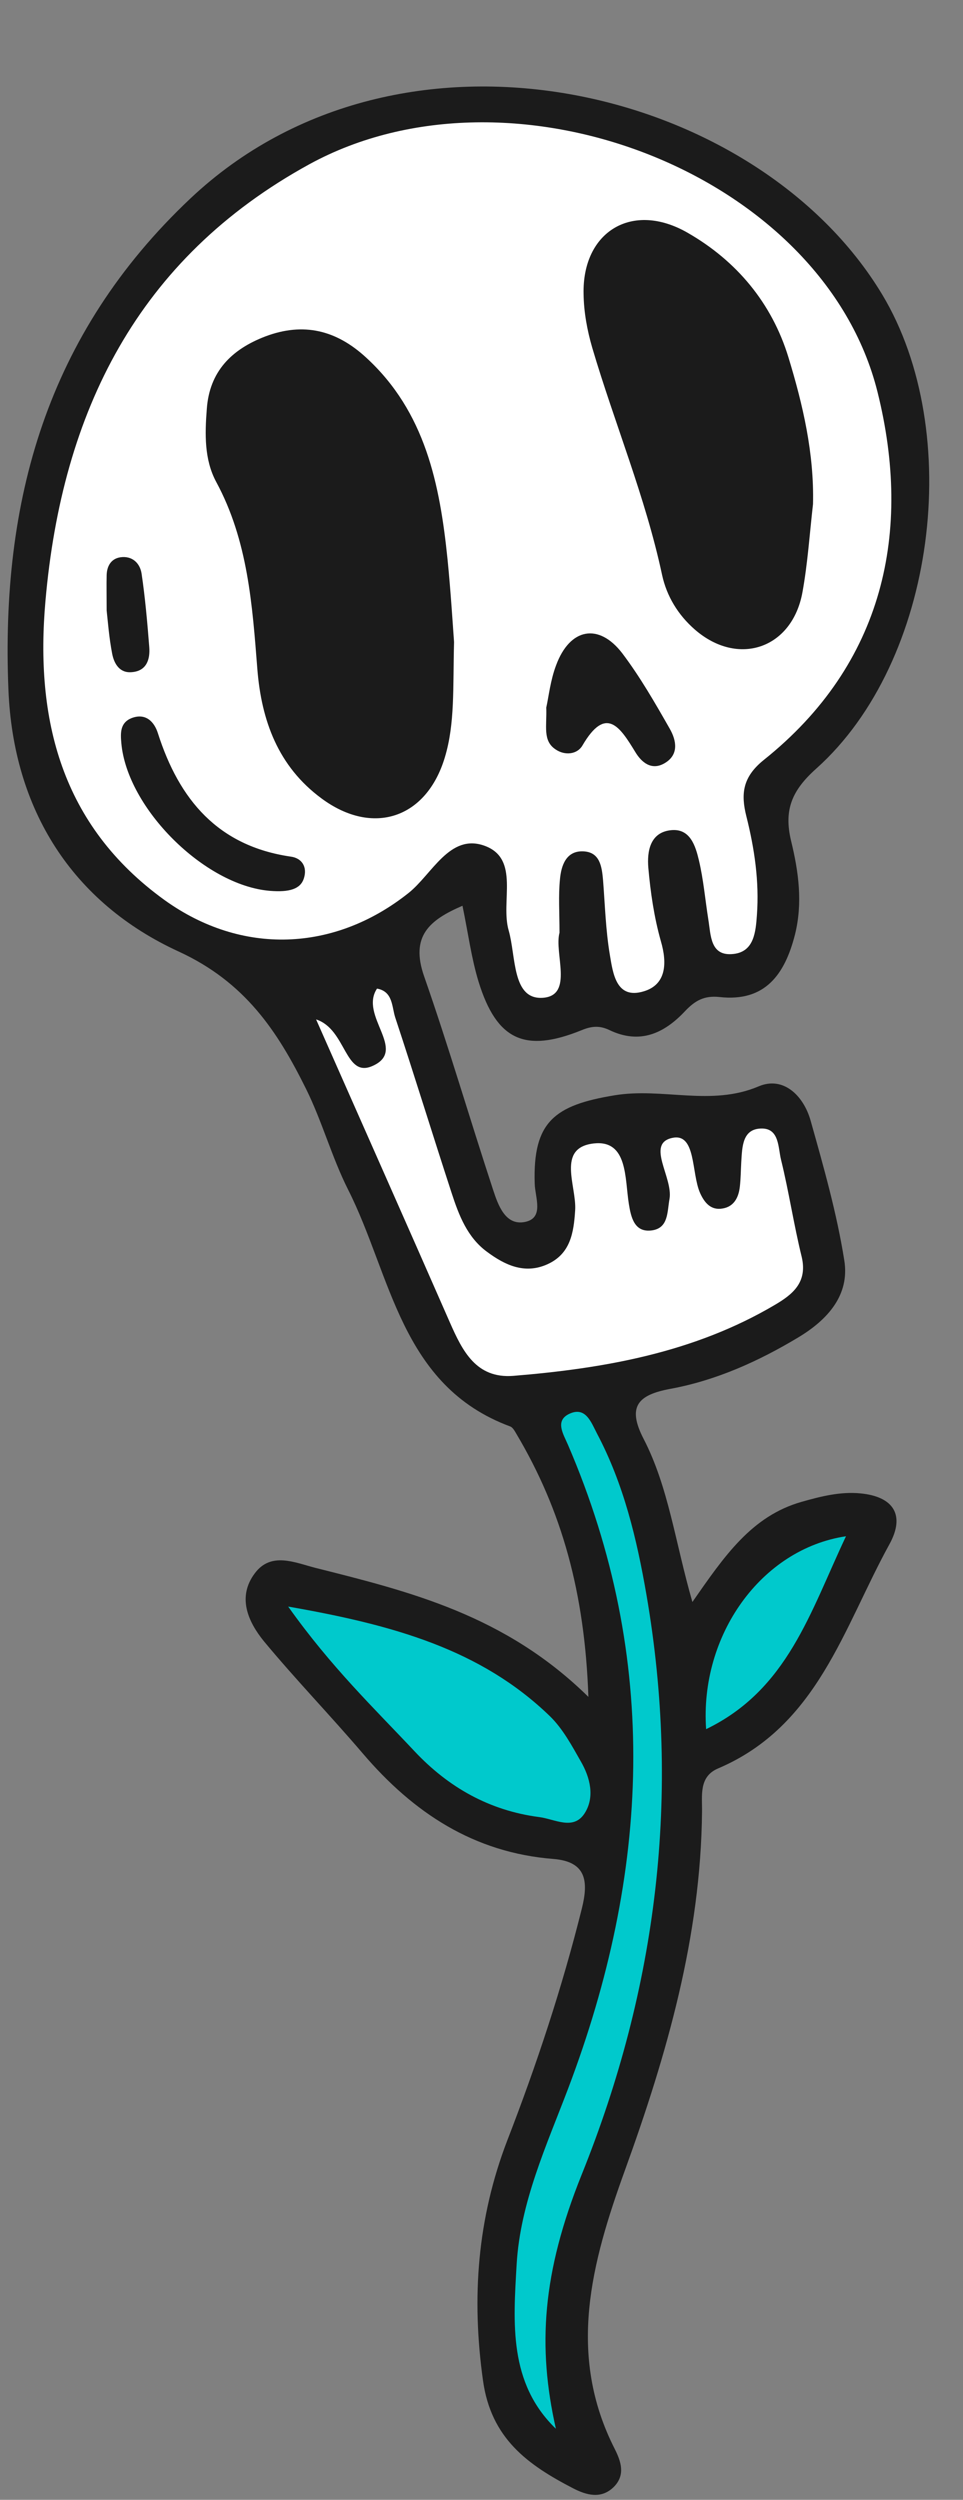
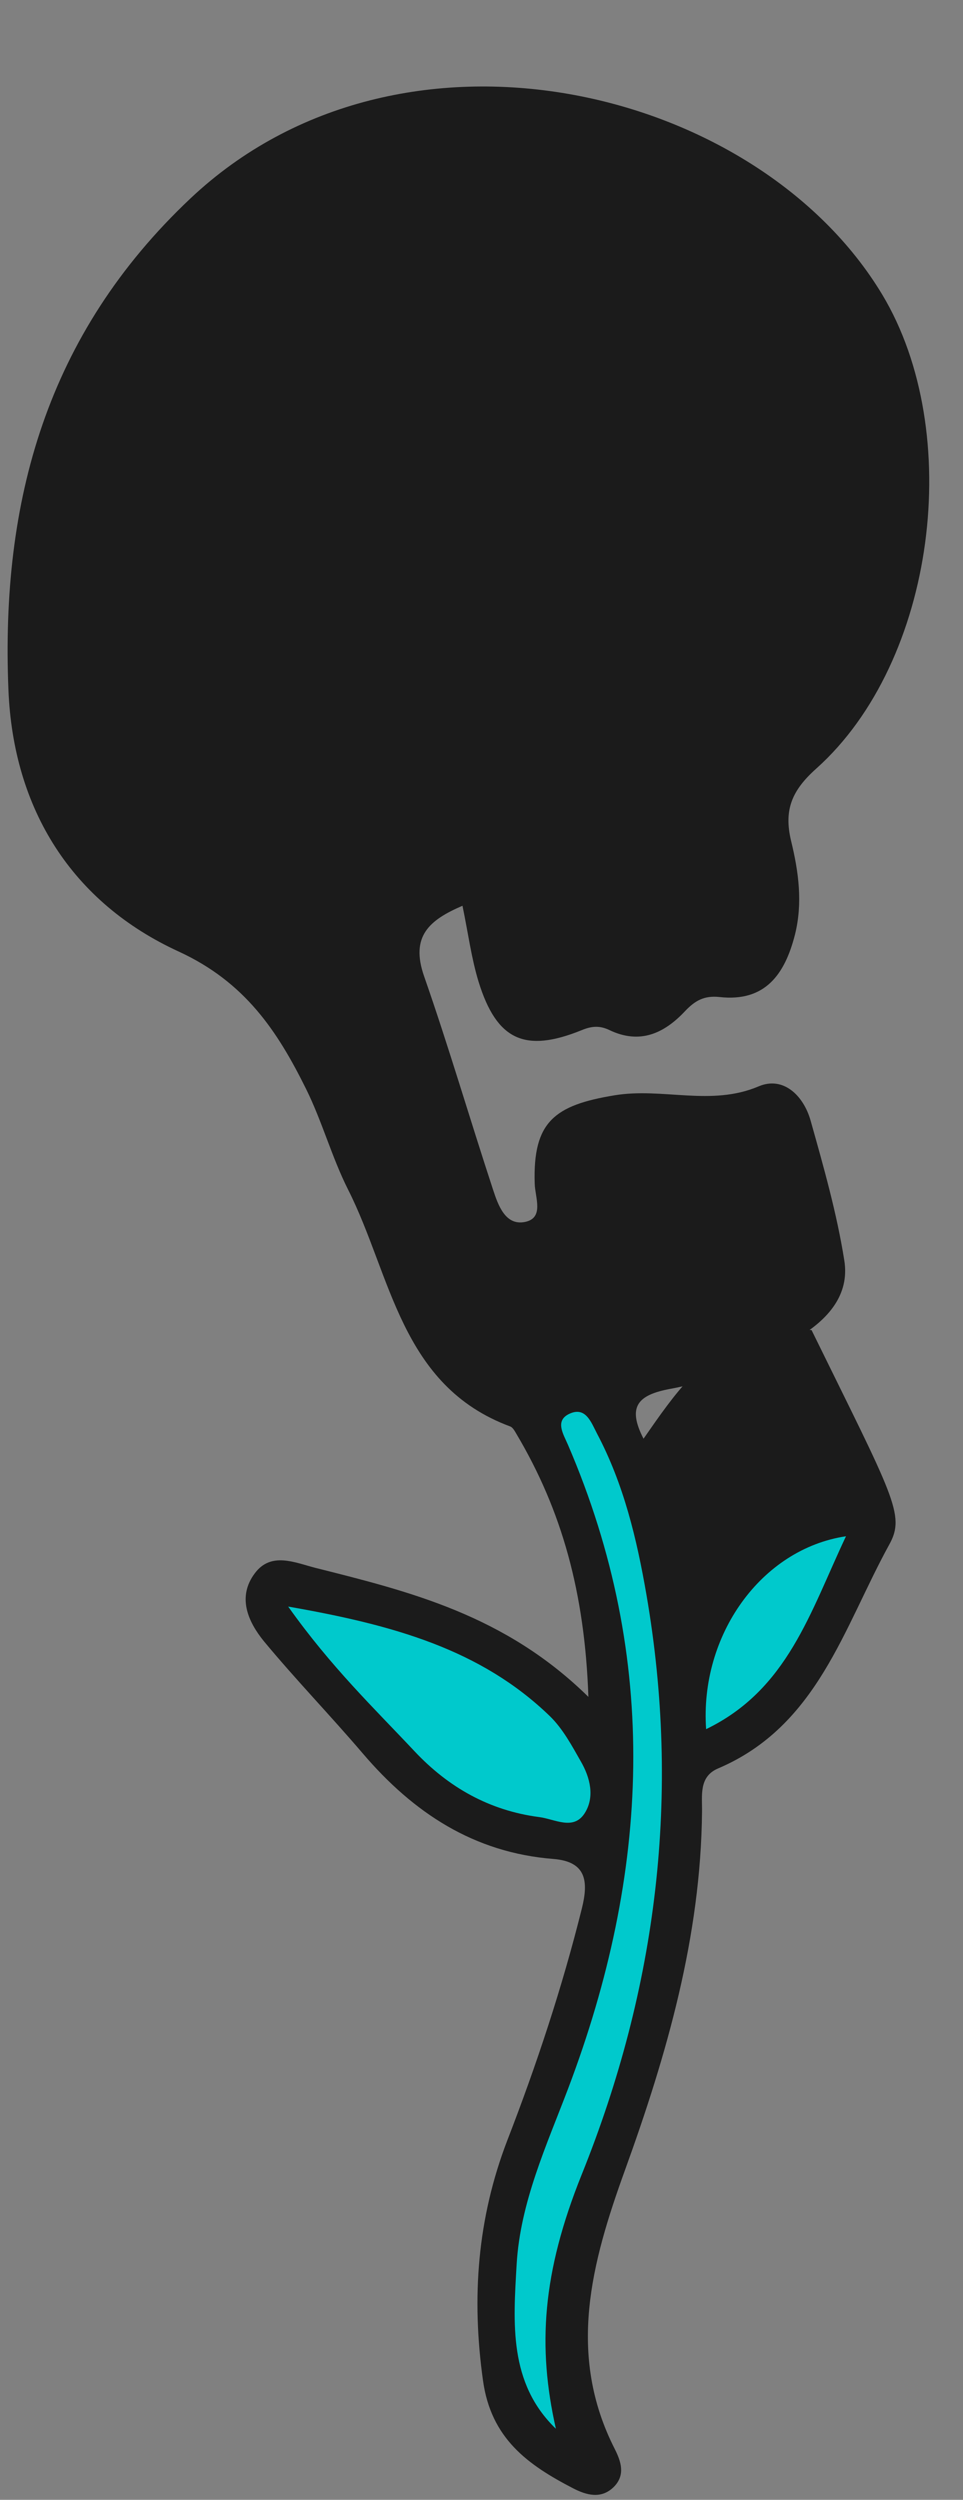
<svg xmlns="http://www.w3.org/2000/svg" fill="#000000" height="103.8" preserveAspectRatio="xMidYMid meet" version="1" viewBox="-0.3 -3.6 40.0 103.8" width="40" zoomAndPan="magnify">
  <rect x="-0.3" y="-3.6" width="40.0" height="103.8" fill="#808080" stroke="none" />
  <g>
    <g id="change1_1">
-       <path d="M36.64,60.53c-1.9,3.45-2.98,7.54-7.11,9.3c-0.81,0.34-0.66,1.13-0.67,1.8c-0.05,5.18-1.46,10.07-3.2,14.88 c-1.39,3.84-2.43,7.65-0.42,11.59c0.25,0.5,0.44,1.05-0.02,1.54c-0.53,0.55-1.16,0.37-1.72,0.08c-1.87-0.97-3.41-2.06-3.74-4.49 c-0.48-3.44-0.23-6.72,1.01-9.95c1.22-3.15,2.28-6.35,3.1-9.64c0.28-1.13,0.18-1.94-1.18-2.05c-3.31-0.26-5.82-1.92-7.92-4.38 c-1.34-1.57-2.78-3.06-4.1-4.65c-0.67-0.82-1.13-1.85-0.38-2.84c0.67-0.89,1.65-0.44,2.5-0.22c3.94,0.99,7.89,1.96,11.35,5.36 c-0.15-4.32-1.1-7.74-2.99-10.92c-0.07-0.12-0.15-0.27-0.26-0.31c-4.56-1.69-4.93-6.27-6.73-9.83c-0.68-1.35-1.08-2.84-1.75-4.19 c-1.19-2.4-2.53-4.43-5.29-5.7c-4.42-2.03-6.87-5.89-7.07-10.87c-0.32-7.83,1.58-14.76,7.56-20.4c8.73-8.23,23.53-4.68,28.74,4 c3.42,5.7,2.23,15.22-2.74,19.67c-1.02,0.91-1.36,1.72-1.05,3.01c0.31,1.27,0.49,2.57,0.16,3.89c-0.42,1.65-1.24,2.8-3.13,2.59 c-0.64-0.07-1.02,0.15-1.43,0.58c-0.87,0.93-1.88,1.4-3.15,0.79c-0.4-0.19-0.73-0.17-1.16,0.01c-2.35,0.95-3.52,0.41-4.27-2.01 c-0.3-0.98-0.43-2-0.67-3.16c-1.37,0.59-2.18,1.26-1.59,2.94c1.02,2.92,1.89,5.9,2.86,8.85c0.21,0.64,0.51,1.5,1.32,1.34 c0.82-0.16,0.42-1.03,0.41-1.6c-0.08-2.56,0.82-3.25,3.32-3.66c2-0.33,4,0.47,5.98-0.37c1.03-0.44,1.87,0.39,2.16,1.42 c0.54,1.92,1.09,3.85,1.4,5.81c0.23,1.44-0.7,2.46-1.89,3.18c-1.66,1-3.43,1.8-5.34,2.15c-1.34,0.25-1.8,0.73-1.11,2.07 c1.04,2.01,1.31,4.28,2.03,6.78c1.33-1.91,2.46-3.57,4.54-4.16c0.81-0.23,1.61-0.43,2.44-0.35C36.8,58.54,37.32,59.3,36.64,60.53z" fill="#1b1b1b" />
+       <path d="M36.64,60.53c-1.9,3.45-2.98,7.54-7.11,9.3c-0.81,0.34-0.66,1.13-0.67,1.8c-0.05,5.18-1.46,10.07-3.2,14.88 c-1.39,3.84-2.43,7.65-0.42,11.59c0.25,0.5,0.44,1.05-0.02,1.54c-0.53,0.55-1.16,0.37-1.72,0.08c-1.87-0.97-3.41-2.06-3.74-4.49 c-0.48-3.44-0.23-6.72,1.01-9.95c1.22-3.15,2.28-6.35,3.1-9.64c0.28-1.13,0.18-1.94-1.18-2.05c-3.31-0.26-5.82-1.92-7.92-4.38 c-1.34-1.57-2.78-3.06-4.1-4.65c-0.67-0.82-1.13-1.85-0.38-2.84c0.67-0.89,1.65-0.44,2.5-0.22c3.94,0.99,7.89,1.96,11.35,5.36 c-0.15-4.32-1.1-7.74-2.99-10.92c-0.07-0.12-0.15-0.27-0.26-0.31c-4.56-1.69-4.93-6.27-6.73-9.83c-0.68-1.35-1.08-2.84-1.75-4.19 c-1.19-2.4-2.53-4.43-5.29-5.7c-4.42-2.03-6.87-5.89-7.07-10.87c-0.32-7.83,1.58-14.76,7.56-20.4c8.73-8.23,23.53-4.68,28.74,4 c3.42,5.7,2.23,15.22-2.74,19.67c-1.02,0.91-1.36,1.72-1.05,3.01c0.31,1.27,0.49,2.57,0.16,3.89c-0.42,1.65-1.24,2.8-3.13,2.59 c-0.64-0.07-1.02,0.15-1.43,0.58c-0.87,0.93-1.88,1.4-3.15,0.79c-0.4-0.19-0.73-0.17-1.16,0.01c-2.35,0.95-3.52,0.41-4.27-2.01 c-0.3-0.98-0.43-2-0.67-3.16c-1.37,0.59-2.18,1.26-1.59,2.94c1.02,2.92,1.89,5.9,2.86,8.85c0.21,0.64,0.51,1.5,1.32,1.34 c0.82-0.16,0.42-1.03,0.41-1.6c-0.08-2.56,0.82-3.25,3.32-3.66c2-0.33,4,0.47,5.98-0.37c1.03-0.44,1.87,0.39,2.16,1.42 c0.54,1.92,1.09,3.85,1.4,5.81c0.23,1.44-0.7,2.46-1.89,3.18c-1.66,1-3.43,1.8-5.34,2.15c-1.34,0.25-1.8,0.73-1.11,2.07 c1.33-1.91,2.46-3.57,4.54-4.16c0.81-0.23,1.61-0.43,2.44-0.35C36.8,58.54,37.32,59.3,36.64,60.53z" fill="#1b1b1b" />
    </g>
    <g id="change2_1">
-       <path d="M19.83,31.52c1.48,0.54,0.65,2.32,1,3.52c0.31,1.08,0.13,2.9,1.44,2.79c1.26-0.11,0.44-1.86,0.67-2.7 c0-0.85-0.05-1.54,0.02-2.23c0.05-0.55,0.25-1.17,0.95-1.15c0.71,0.02,0.79,0.63,0.84,1.21c0.08,1.03,0.11,2.07,0.28,3.08 c0.13,0.77,0.26,1.88,1.42,1.52c0.92-0.28,0.97-1.16,0.7-2.08c-0.28-0.99-0.43-2.02-0.52-3.04c-0.06-0.69,0.07-1.49,0.96-1.57 c0.78-0.07,1,0.66,1.14,1.25c0.19,0.8,0.26,1.63,0.39,2.45c0.11,0.66,0.07,1.56,1.06,1.44c0.84-0.1,0.91-0.91,0.96-1.62 c0.1-1.39-0.1-2.75-0.44-4.1c-0.23-0.92-0.16-1.62,0.72-2.33c5.01-4,6.17-9.5,4.73-15.28C33.89,3.6,20.96-1.38,12.55,3.22 C5.4,7.14,2.28,13.52,1.59,21.33c-0.44,4.94,0.65,9.34,4.94,12.44c3.21,2.31,7.06,2.16,10.14-0.29 C17.65,32.7,18.38,30.99,19.83,31.52z M28.27,6.07c2.02,1.16,3.49,2.91,4.18,5.17c0.6,1.97,1.07,3.98,1.02,6.09 c-0.14,1.23-0.22,2.46-0.44,3.67c-0.43,2.34-2.68,3.1-4.47,1.54c-0.7-0.61-1.17-1.39-1.36-2.27c-0.69-3.23-1.97-6.28-2.9-9.43 c-0.21-0.72-0.35-1.48-0.36-2.23C23.88,6.01,25.97,4.74,28.27,6.07z M22.39,25.78c0.1-0.44,0.17-1.13,0.41-1.76 c0.57-1.54,1.77-1.77,2.75-0.49c0.74,0.98,1.36,2.06,1.97,3.13c0.28,0.49,0.39,1.09-0.23,1.44c-0.53,0.3-0.94-0.04-1.2-0.47 c-0.64-1.05-1.22-1.95-2.2-0.27c-0.22,0.37-0.73,0.42-1.11,0.16C22.23,27.16,22.42,26.55,22.39,25.78z M4.36,23.55 c-0.13-0.67-0.18-1.35-0.23-1.8c0-0.65-0.01-1.06,0-1.47c0.01-0.37,0.18-0.68,0.57-0.74c0.49-0.07,0.81,0.24,0.88,0.67 c0.15,1.01,0.24,2.04,0.32,3.06c0.04,0.51-0.11,0.99-0.72,1.04C4.67,24.36,4.44,23.96,4.36,23.55z M12.32,32.88 c-0.14,0.43-0.59,0.58-1.42,0.51c-2.71-0.23-5.92-3.43-6.16-6.13c-0.04-0.43-0.05-0.85,0.42-1.04c0.59-0.23,0.95,0.15,1.1,0.63 c0.88,2.75,2.49,4.68,5.52,5.12C12.23,32.03,12.48,32.39,12.32,32.88z M13.05,29.55c-1.8-1.33-2.49-3.23-2.66-5.36 c-0.21-2.67-0.39-5.34-1.71-7.78c-0.5-0.93-0.47-2-0.39-3.03c0.11-1.55,1.02-2.47,2.43-3.01c1.59-0.6,2.95-0.26,4.18,0.87 c2.47,2.26,3.07,5.27,3.39,8.39c0.13,1.3,0.21,2.6,0.27,3.43c-0.05,1.92,0.04,3.38-0.38,4.78C17.42,30.39,15.18,31.13,13.05,29.55z M31.89,50.58c-3.35,1.98-7.07,2.64-10.87,2.95c-1.54,0.12-2.11-1.03-2.63-2.21c-1.82-4.15-3.66-8.29-5.56-12.59 c1.27,0.41,1.18,2.48,2.37,1.92c1.43-0.66-0.59-2.07,0.16-3.2c0.67,0.12,0.61,0.76,0.76,1.21c0.8,2.42,1.55,4.86,2.34,7.28 c0.3,0.92,0.65,1.84,1.47,2.44c0.74,0.55,1.56,0.94,2.5,0.52c0.96-0.43,1.1-1.3,1.16-2.24c0.07-1-0.79-2.6,0.77-2.78 c1.42-0.16,1.29,1.45,1.46,2.51c0.09,0.56,0.23,1.2,0.96,1.1c0.69-0.1,0.63-0.76,0.73-1.31c0.15-0.89-0.99-2.29,0.11-2.53 c1-0.22,0.79,1.46,1.16,2.29c0.18,0.4,0.45,0.73,0.94,0.64c0.47-0.08,0.66-0.46,0.71-0.9c0.04-0.34,0.04-0.69,0.06-1.03 c0.04-0.63,0.04-1.4,0.87-1.39c0.71,0.01,0.66,0.8,0.78,1.29c0.33,1.34,0.53,2.7,0.86,4.04C33.25,49.65,32.62,50.15,31.89,50.58z" fill="#ffffff" />
-     </g>
+       </g>
    <g id="change3_1">
      <path d="M26.55,62.61c1.43,8.29,0.45,16.3-2.69,24.09c-1.64,4.08-1.84,7.14-1.07,10.55 c-1.97-1.9-1.77-4.4-1.63-6.83c0.15-2.57,1.24-4.93,2.14-7.3c3.38-8.92,3.83-17.82-0.01-26.73c-0.19-0.44-0.54-0.98,0.03-1.27 c0.7-0.35,0.93,0.33,1.18,0.81C25.61,58.03,26.15,60.3,26.55,62.61z M23.82,69.53c-0.37-0.65-0.74-1.34-1.27-1.86 c-2.88-2.79-6.53-3.8-10.88-4.56c1.79,2.52,3.57,4.22,5.25,6.01c1.41,1.5,3.11,2.46,5.17,2.73c0.65,0.08,1.42,0.57,1.89-0.15 C24.42,71.02,24.21,70.2,23.82,69.53z M29.03,68.2c3.39-1.64,4.32-4.86,5.81-8.01C31.31,60.72,28.76,64.31,29.03,68.2z" fill="#00c9cc" />
    </g>
  </g>
</svg>